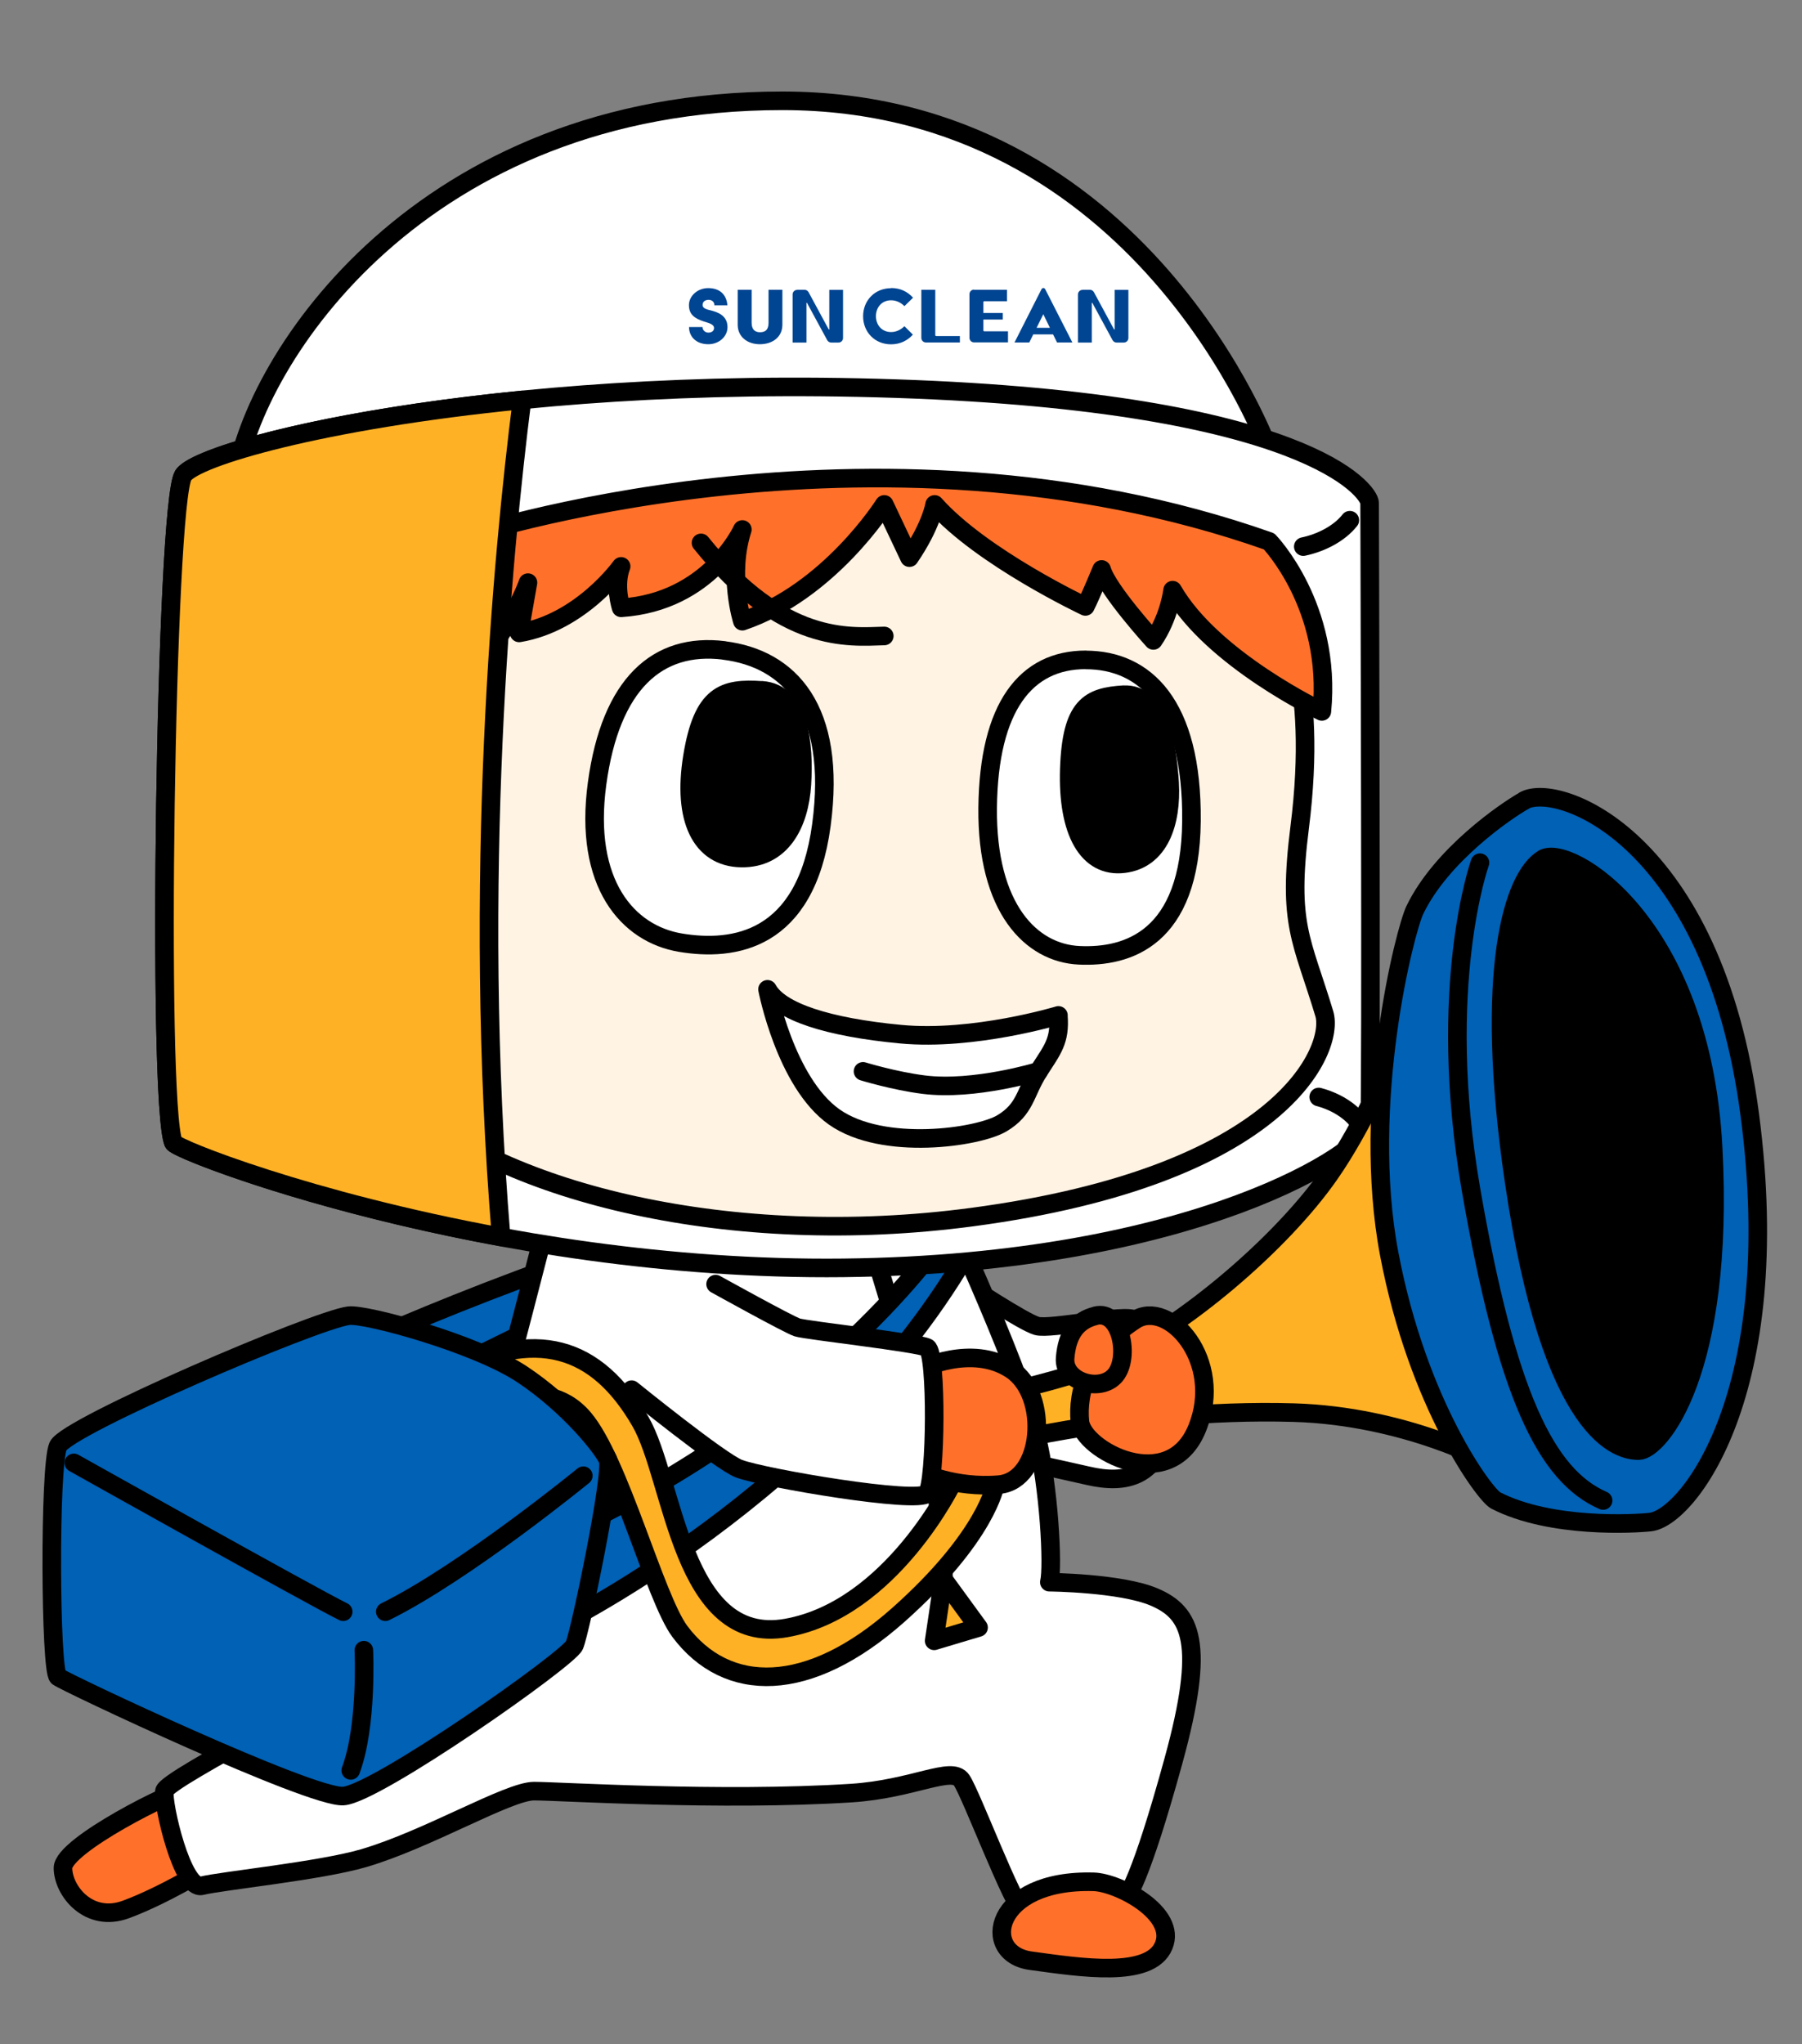
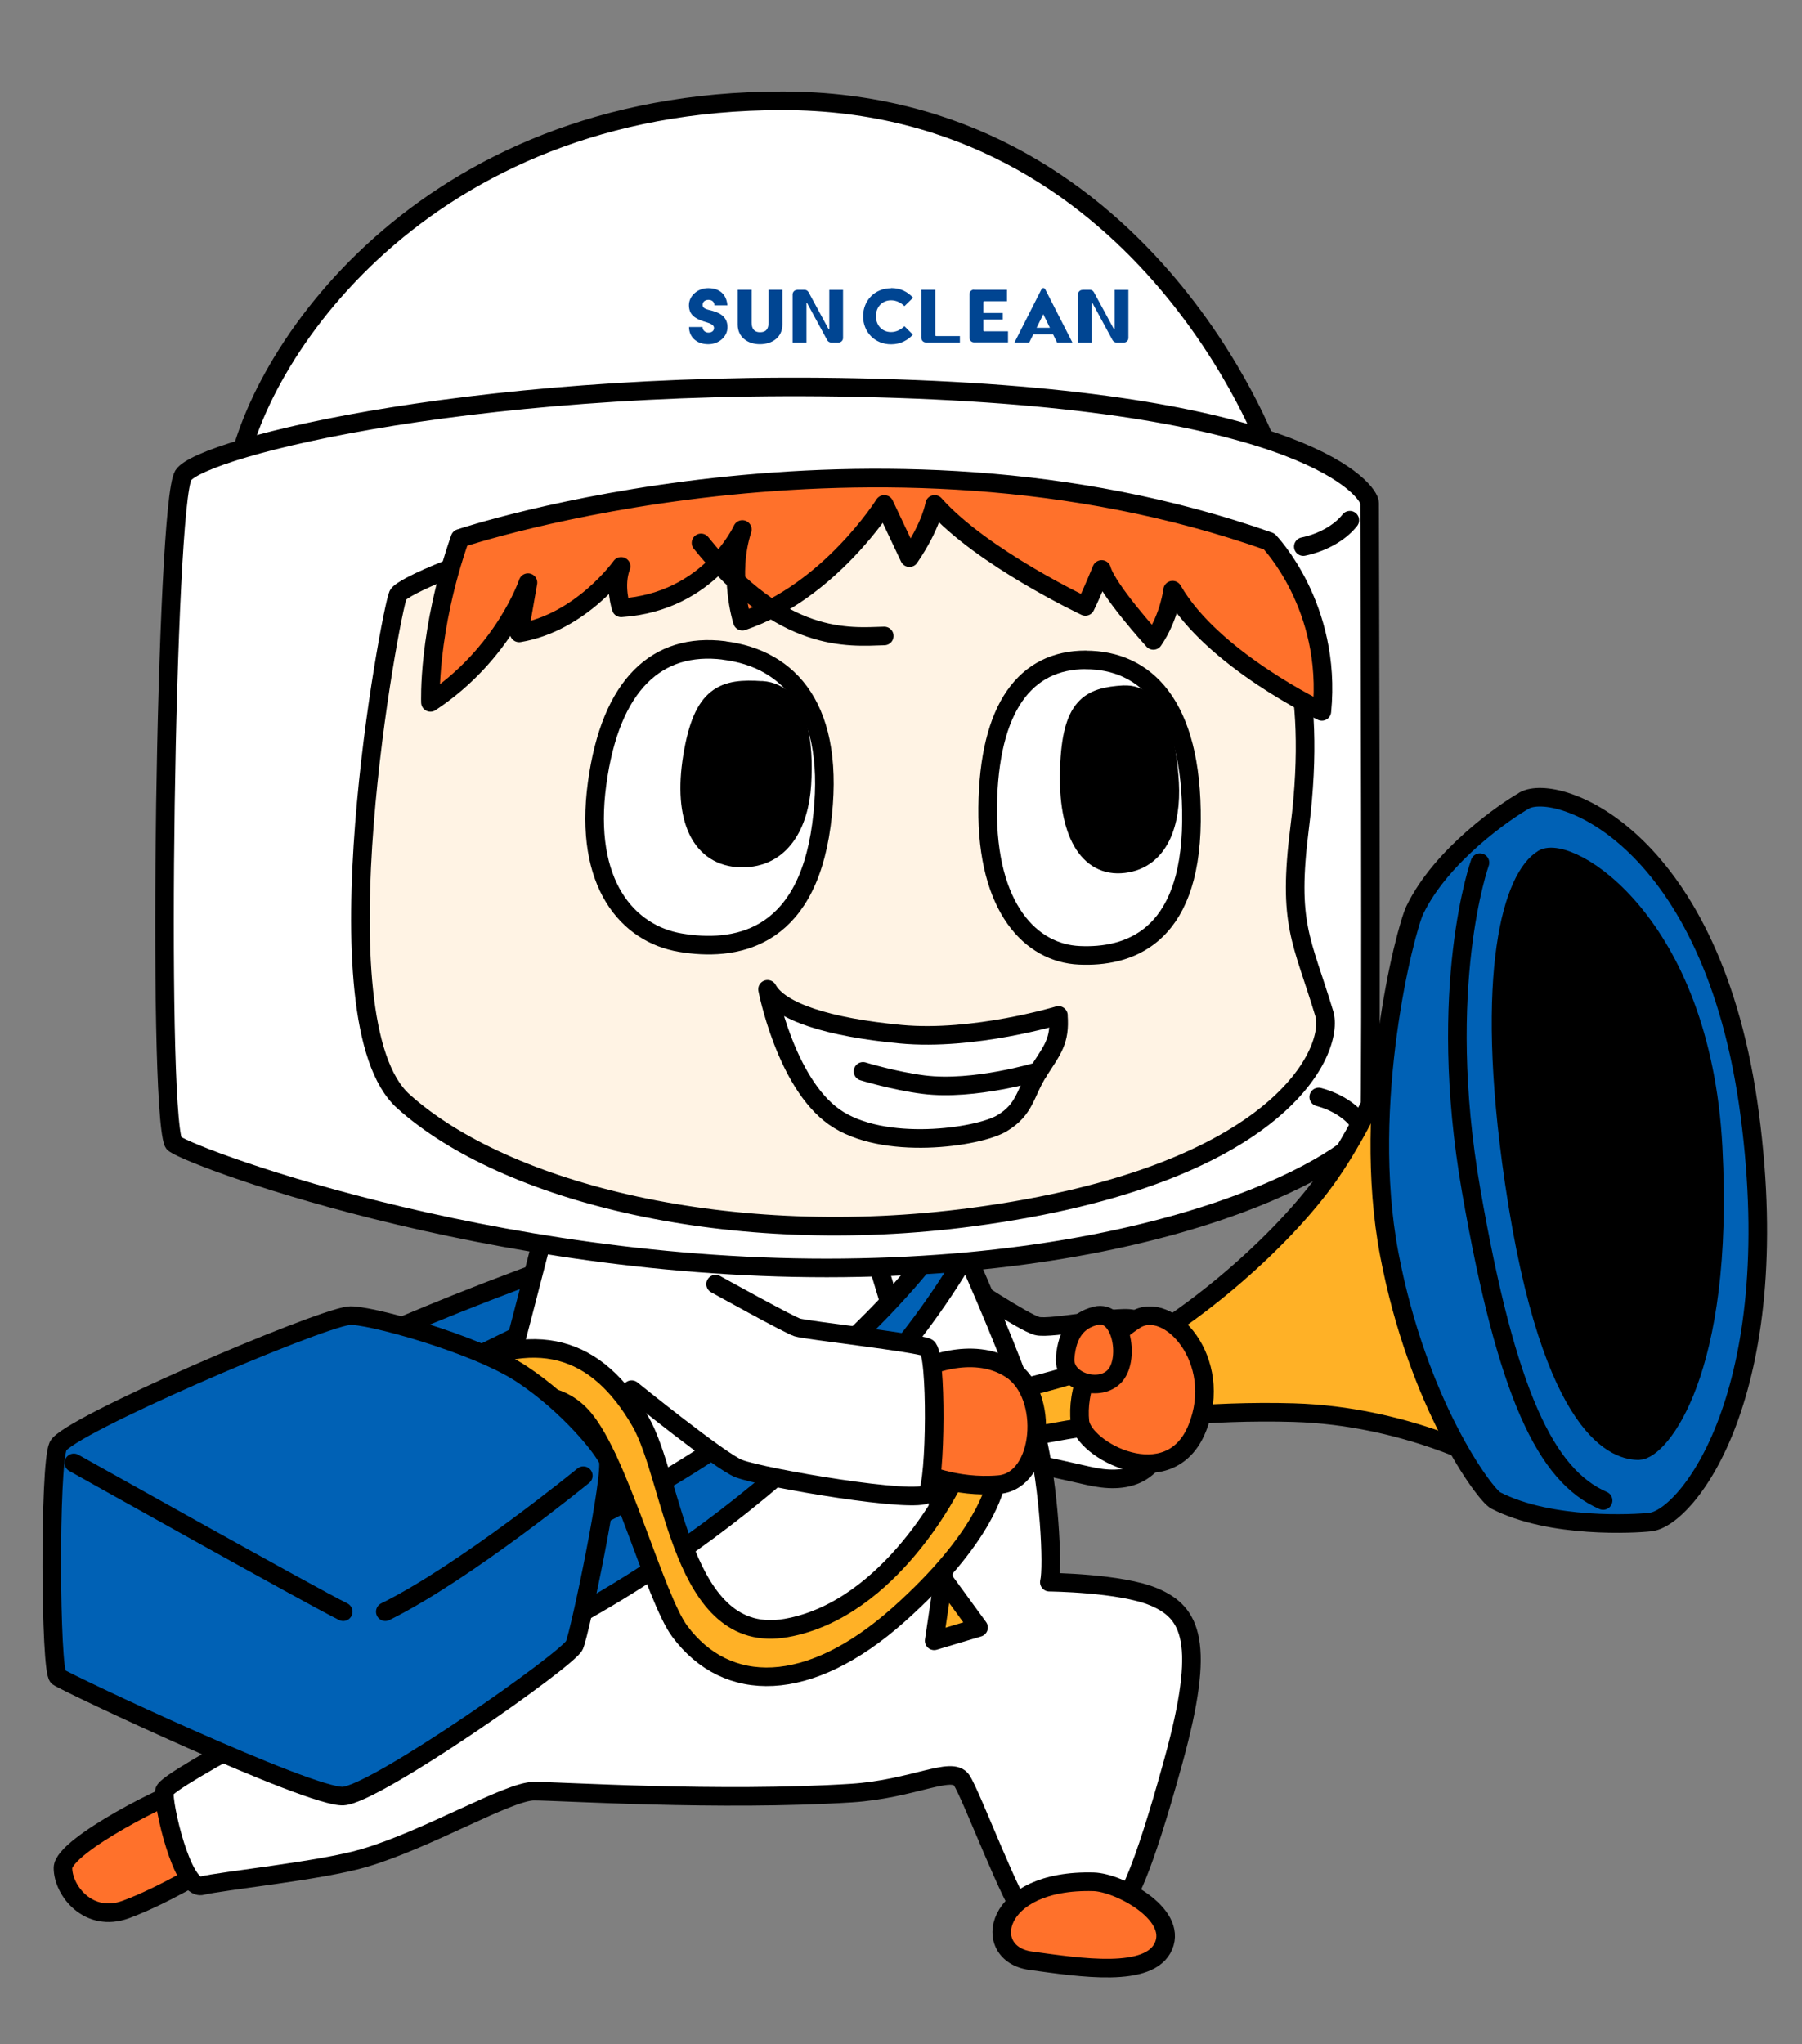
<svg xmlns="http://www.w3.org/2000/svg" id="_イヤー_2" width="194" height="220" viewBox="0 0 194 220">
  <rect x="0" y="0" width="194" height="220" fill="#808080" stroke="none" />
  <defs>
    <style>.cls-1,.cls-2,.cls-3,.cls-4,.cls-5,.cls-6,.cls-7{stroke:#000;stroke-linecap:round;stroke-linejoin:round;stroke-width:2px;}.cls-2{fill:#ffb126;}.cls-3{fill:#0061b5;}.cls-4{fill:#fff;}.cls-5{fill:#fff3e4;}.cls-8{fill:#004592;}.cls-9,.cls-7{fill:none;}.cls-6{fill:#ff712b;}</style>
  </defs>
  <g id="_定デザイン">
    <g>
      <g>
        <path class="cls-3" d="M35.55,146.15s21.36-10.12,44.77-16.32l.82,2.14s-35.5,15.89-42.65,21.04l-2.94-6.85Z" />
        <path class="cls-4" d="M102.36,137.19c2.02,1.27,7.8,5.09,9.26,5.52s9.62-1.38,10.58-.64c.95,.74,4.88,4.89,3.71,10.93s-4.67,6.79-8.8,5.83c-4.14-.95-9.26-2.02-9.26-2.02" />
        <path class="cls-6" d="M22.45,201.05s-4.85,2.97-8.88,4.46c-4.03,1.49-6.79-2.02-6.79-4.46s12.09-8.49,13.37-8.49c1.27,0,3.89,7.56,2.3,8.49Z" />
        <path class="cls-4" d="M100.57,127.38s9.03,19.18,11,27.12c1.37,5.53,1.82,14.1,1.4,15.79,0,0,7.67,.07,11.27,1.59,4,1.7,5.6,4.88,2.1,17.61-3.5,12.73-4.99,14.85-5.62,15.49-.64,.64-9.12,2.02-10.4,1.06s-5.73-12.84-6.79-14.43c-1.06-1.59-5.2,.95-11.88,1.38-14.18,.9-31.4-.21-34.16-.21-2.76,0-11.44,5.19-18.32,7.21-4.7,1.38-15.31,2.44-17.43,2.97-2.12,.53-4.25-8.8-4.04-10.18,.22-1.38,21.33-11.88,24.4-14.43s9.87-21,10.4-22.59,7.43-28.38,7.43-28.38h40.64Z" />
        <path class="cls-7" d="M92.91,130.99s5.63,17.5,7.22,25.62,1.43,13.37,1.43,13.37" />
        <path class="cls-3" d="M101.57,133.13s-12.81,19.02-40.9,31.86l-1.49,10.4s30.34-14.53,45.51-41.48l-3.12-.78Z" />
        <polygon class="cls-2" points="105.35 175.17 101.56 169.97 100.57 176.6 105.35 175.17" />
        <path class="cls-6" d="M117.75,202.54c2.65,.08,9.01,3.39,7.52,6.9-1.49,3.5-8.91,2.33-14.32,1.59-5.41-.74-4.12-8.8,6.8-8.49Z" />
        <path class="cls-4" d="M136.63,48.51S123.05,10.85,84.22,10.85,27.26,38.54,25.35,51.69l111.28-3.18Z" />
        <path class="cls-4" d="M19.73,51.16c1.91-2.97,32.67-10.82,76.8-9.33,44.13,1.49,50.92,11.03,50.92,12.31s.21,64.07,0,66.83c-.21,2.76-18.46,15.06-56.65,15.49-38.19,.42-71.73-12.49-72.13-13.47-1.8-4.35-.85-68.85,1.06-71.82Z" />
        <path class="cls-5" d="M137.85,66.23s4.15,6.45,2.07,22.83c-1.33,10.5,.24,12.06,2.65,20.04,1.14,3.78-4.43,17.45-37.93,21.9-25.99,3.45-50.23-2.6-61.21-12.46-9.63-8.65-1.37-52.73-.58-54.5s29.95-13.23,56.17-11.16c26.22,2.07,38.82,13.37,38.82,13.37Z" />
        <path class="cls-6" d="M136.63,58.27s6.79,7,5.68,18.3c0,0-11.77-5.57-16.07-13.05,0,0-.32,2.86-2.07,5.41,0,0-4.93-5.41-5.57-7.64,0,0-1.11,2.71-1.75,3.98,0,0-11.14-5.25-16.23-10.98,0,0-.32,2.23-2.71,5.73l-2.71-5.73s-5.89,9.39-15.28,12.57c0,0-1.59-4.93,0-9.87,0,0-3.5,7.8-13.05,8.43,0,0-.8-2.39,0-4.46,0,0-4.3,6.05-10.98,7.16l.95-5.41s-2.55,7.64-10.5,12.89c0,0-.32-7.64,3.18-17.66,0,0,44.18-14.8,87.09,.32Z" />
-         <path class="cls-2" d="M19.73,51.16c1.25-1.94,14.85-5.97,36.47-8.11-2.1,16.56-5.41,51.57-2.25,90.08-20.6-3.78-35.01-9.51-35.28-10.15-1.8-4.35-.85-68.84,1.06-71.82Z" />
        <path class="cls-4" d="M116.89,71.03c6.34,0,11.5,4.69,11.38,17.36s-6.92,14.67-12.08,14.43c-5.16-.23-9.97-5.03-9.86-15.89,.12-10.86,4.11-15.91,10.56-15.91Z" />
        <path class="cls-1" d="M120.99,74.78c3.64-.22,4.69,5.28,4.93,9.5,.23,4.22-1.06,8.21-4.93,8.68s-6.1-3.4-5.87-10.21c.23-6.8,2.17-7.76,5.87-7.98Z" />
        <path class="cls-4" d="M77.94,70.01c7.03,.87,12.18,6.23,10.49,18.79-1.68,12.56-9.48,13.61-15.17,12.66s-10.44-6.36-8.98-17.12c1.46-10.76,6.51-15.22,13.66-14.34Z" />
        <path class="cls-1" d="M82.03,74.3c4.07,.28,4.56,5.88,4.3,10.11s-2.18,8.01-6.53,7.94c-4.35-.07-6.35-4.21-5.25-10.93,1.1-6.72,3.36-7.4,7.49-7.11Z" />
        <path class="cls-4" d="M113.95,109.29s-9.12,2.76-16.97,2.02c-7.85-.74-13.03-2.42-14.35-4.83,0,0,1.92,10.02,7.18,13.74,5.26,3.71,15.5,2.2,18.04,.69,2.55-1.51,2.48-3.26,3.96-5.6,1.49-2.33,2.35-3.26,2.13-6.02Z" />
        <path class="cls-7" d="M111.81,115.31s-6.93,2.12-12.37,1.43c-3.18-.4-6.53-1.43-6.53-1.43" />
        <path class="cls-7" d="M95.2,68.45c-3.81,.11-10.95,.9-19.73-10.02" />
        <path class="cls-2" d="M104.06,150.77s10.6-2.12,15.12-4.19c8.22-3.77,18.77-12.74,23.97-20.21,7.16-10.27,12.99-29.07,12.99-29.07l4.35,60.15s-9.17-5.06-21.22-5.41c-18.3-.53-35.22,4.14-35.22,4.14v-5.41Z" />
        <path class="cls-6" d="M122.2,142.07c3.58-2.31,9.65,4.35,6.68,11.67-2.97,7.32-12.31,2.34-12.62-.74s.85-7.64,5.94-10.93Z" />
        <path class="cls-6" d="M117.96,141.61c2.74-.66,3.71,4.5,2.12,6.41s-5.62,.73-5.41-1.86c.21-2.59,1.27-4.05,3.29-4.54Z" />
        <path class="cls-3" d="M164.1,86.17c-1.95,1.09-8.91,5.83-11.78,11.77-1.04,2.15-5.83,20.79-2.76,37.02,3.08,16.23,10.32,25.95,11.46,26.53,5.94,3.06,15.07,2.51,16.65,2.33,4.03-.44,14.64-13.91,10.71-43.82-3.92-29.91-20.69-35.85-24.29-33.84Z" />
        <path class="cls-1" d="M166.13,92.43c2.76-1.61,17.01,6.74,18.3,31.05,1.29,24.31-5.82,32.62-8,32.65-2.02,.02-9.37-1.36-13.42-28.94-3.36-22.84-.08-32.88,3.13-34.76Z" />
        <path class="cls-7" d="M159.33,92.85s-4.77,13.31-.95,35.27c3.82,21.96,8.06,30.71,14.21,33.38" />
        <path class="cls-2" d="M102.59,159.5s-6.59,13.71-17.94,15.72c-11.35,2.02-12.09-15.99-15.7-22.22-4.67-8.06-11.24-10.29-21.11-4.99l3.18,4.14s7.32-4.77,11.81,.5c3.85,4.53,7.67,19.33,10.36,22.94,5.04,6.74,13.84,6.84,23.55-1.8,9.52-8.48,10.4-13.97,10.4-13.97" />
        <path class="cls-3" d="M37.55,141.61c1.79-.24,13.66,2.99,18.65,6.3s8.66,7.88,9.25,9.2c.59,1.32-2.97,18.48-3.61,19.97s-21.35,16.02-24.89,16.23-29.85-12.19-30.7-12.83-.95-22.71,0-24.83c.95-2.12,27.58-13.55,31.29-14.04Z" />
        <path class="cls-7" d="M62.8,158.83s-12.73,10.4-21.32,14.64" />
        <path class="cls-7" d="M7.95,157.45s25.75,14.43,29,16.02" />
-         <path class="cls-7" d="M39.17,177.61s.39,8.17-1.41,12.94" />
        <path class="cls-6" d="M99.07,147.38s5.52-2.76,9.76,0,3.5,11.99-1.27,12.41-8.49-1.38-8.49-1.38v-11.03Z" />
        <path class="cls-4" d="M77.04,138.21s7.84,4.35,8.79,4.66,12.93,1.64,13.99,2.17,.95,14.53,0,15.7-17.57-1.65-20.27-2.67c-1.98-.75-11.55-8.5-11.55-8.5" />
        <path class="cls-7" d="M145.32,55.99c-1.11,1.42-3.08,2.44-5.01,2.84" />
        <path class="cls-7" d="M146.01,120.43s-1.25-1.62-4.04-2.36" />
        <g>
          <path class="cls-8" d="M75.63,35.2c0,.33,.28,.6,.63,.6,.38,0,.61-.2,.61-.49,0-.43-.6-.55-1.1-.71-1.03-.34-1.6-.78-1.6-1.76s.92-1.83,2.07-1.83c1.35,0,1.99,.8,2.07,1.85h-1.4c0-.32-.21-.59-.63-.59-.33,0-.64,.18-.64,.55,0,.43,.56,.5,1.08,.64,1.09,.3,1.6,.87,1.6,1.76,0,1-.91,1.83-2.06,1.83-1.33,0-2.08-.83-2.08-1.85h1.45Z" />
          <path class="cls-8" d="M79.44,31.19h1.48v3.55c0,.76,.39,1.02,.9,1.02,.57,0,.92-.26,.92-1.02v-3.55h1.49v3.76c0,1.34-1.08,2.1-2.42,2.1s-2.39-.79-2.39-2.1v-3.76Z" />
          <path class="cls-8" d="M85.82,31.19h.8c.18,0,.34,.1,.43,.26l2.17,4.01s.06,.02,.06-.01v-4.25h1.48v5.18c0,.27-.22,.49-.49,.49h-.78c-.18,0-.34-.1-.43-.25l-2.18-4.02s-.06-.02-.06,.01v4.26h-1.49v-5.18c0-.27,.22-.49,.49-.49Z" />
          <path class="cls-8" d="M95.92,31c1.05,0,1.79,.41,2.38,1.04l-.93,.91c-.39-.39-.89-.63-1.44-.63-.99,0-1.63,.76-1.63,1.71s.64,1.71,1.63,1.71c.56,0,1.05-.25,1.44-.63l.91,.91c-.56,.6-1.32,1.04-2.35,1.04-1.76,0-3.01-1.33-3.01-3.02s1.25-3.02,3.01-3.02Z" />
          <path class="cls-8" d="M99.2,31.19h1.49v4.88c0,.06,.04,.1,.1,.1h2.55v.69h-3.66c-.27,0-.49-.22-.49-.49v-5.18Z" />
          <path class="cls-8" d="M104.86,31.19h3.55v1.23h-2.44c-.06,0-.1,.04-.1,.1v1.17h2.09v.7h-2.09v1.17c0,.06,.04,.1,.1,.1h2.55v1.19h-3.66c-.27,0-.49-.22-.49-.49v-4.7c0-.27,.22-.49,.49-.49Z" />
          <path class="cls-8" d="M112.33,31h0c.08,0,.15,.05,.19,.12l2.93,5.74h-1.65l-.43-.87h-2.13l-.43,.87h-1.59l2.91-5.74c.04-.07,.11-.12,.19-.12Zm.7,4.28l-.7-1.44h-.02l-.71,1.44h1.43Z" />
          <path class="cls-8" d="M116.54,31.19h.8c.18,0,.34,.1,.43,.26l2.17,4.01s.06,.02,.06-.01v-4.25h1.48v5.18c0,.27-.22,.49-.49,.49h-.78c-.18,0-.34-.1-.43-.25l-2.18-4.02s-.06-.02-.06,.01v4.26h-1.49v-5.18c0-.27,.22-.49,.49-.49Z" />
        </g>
      </g>
      <rect class="cls-9" x="0" y="0" width="194" height="220" transform="translate(194 220) rotate(180)" />
    </g>
  </g>
</svg>